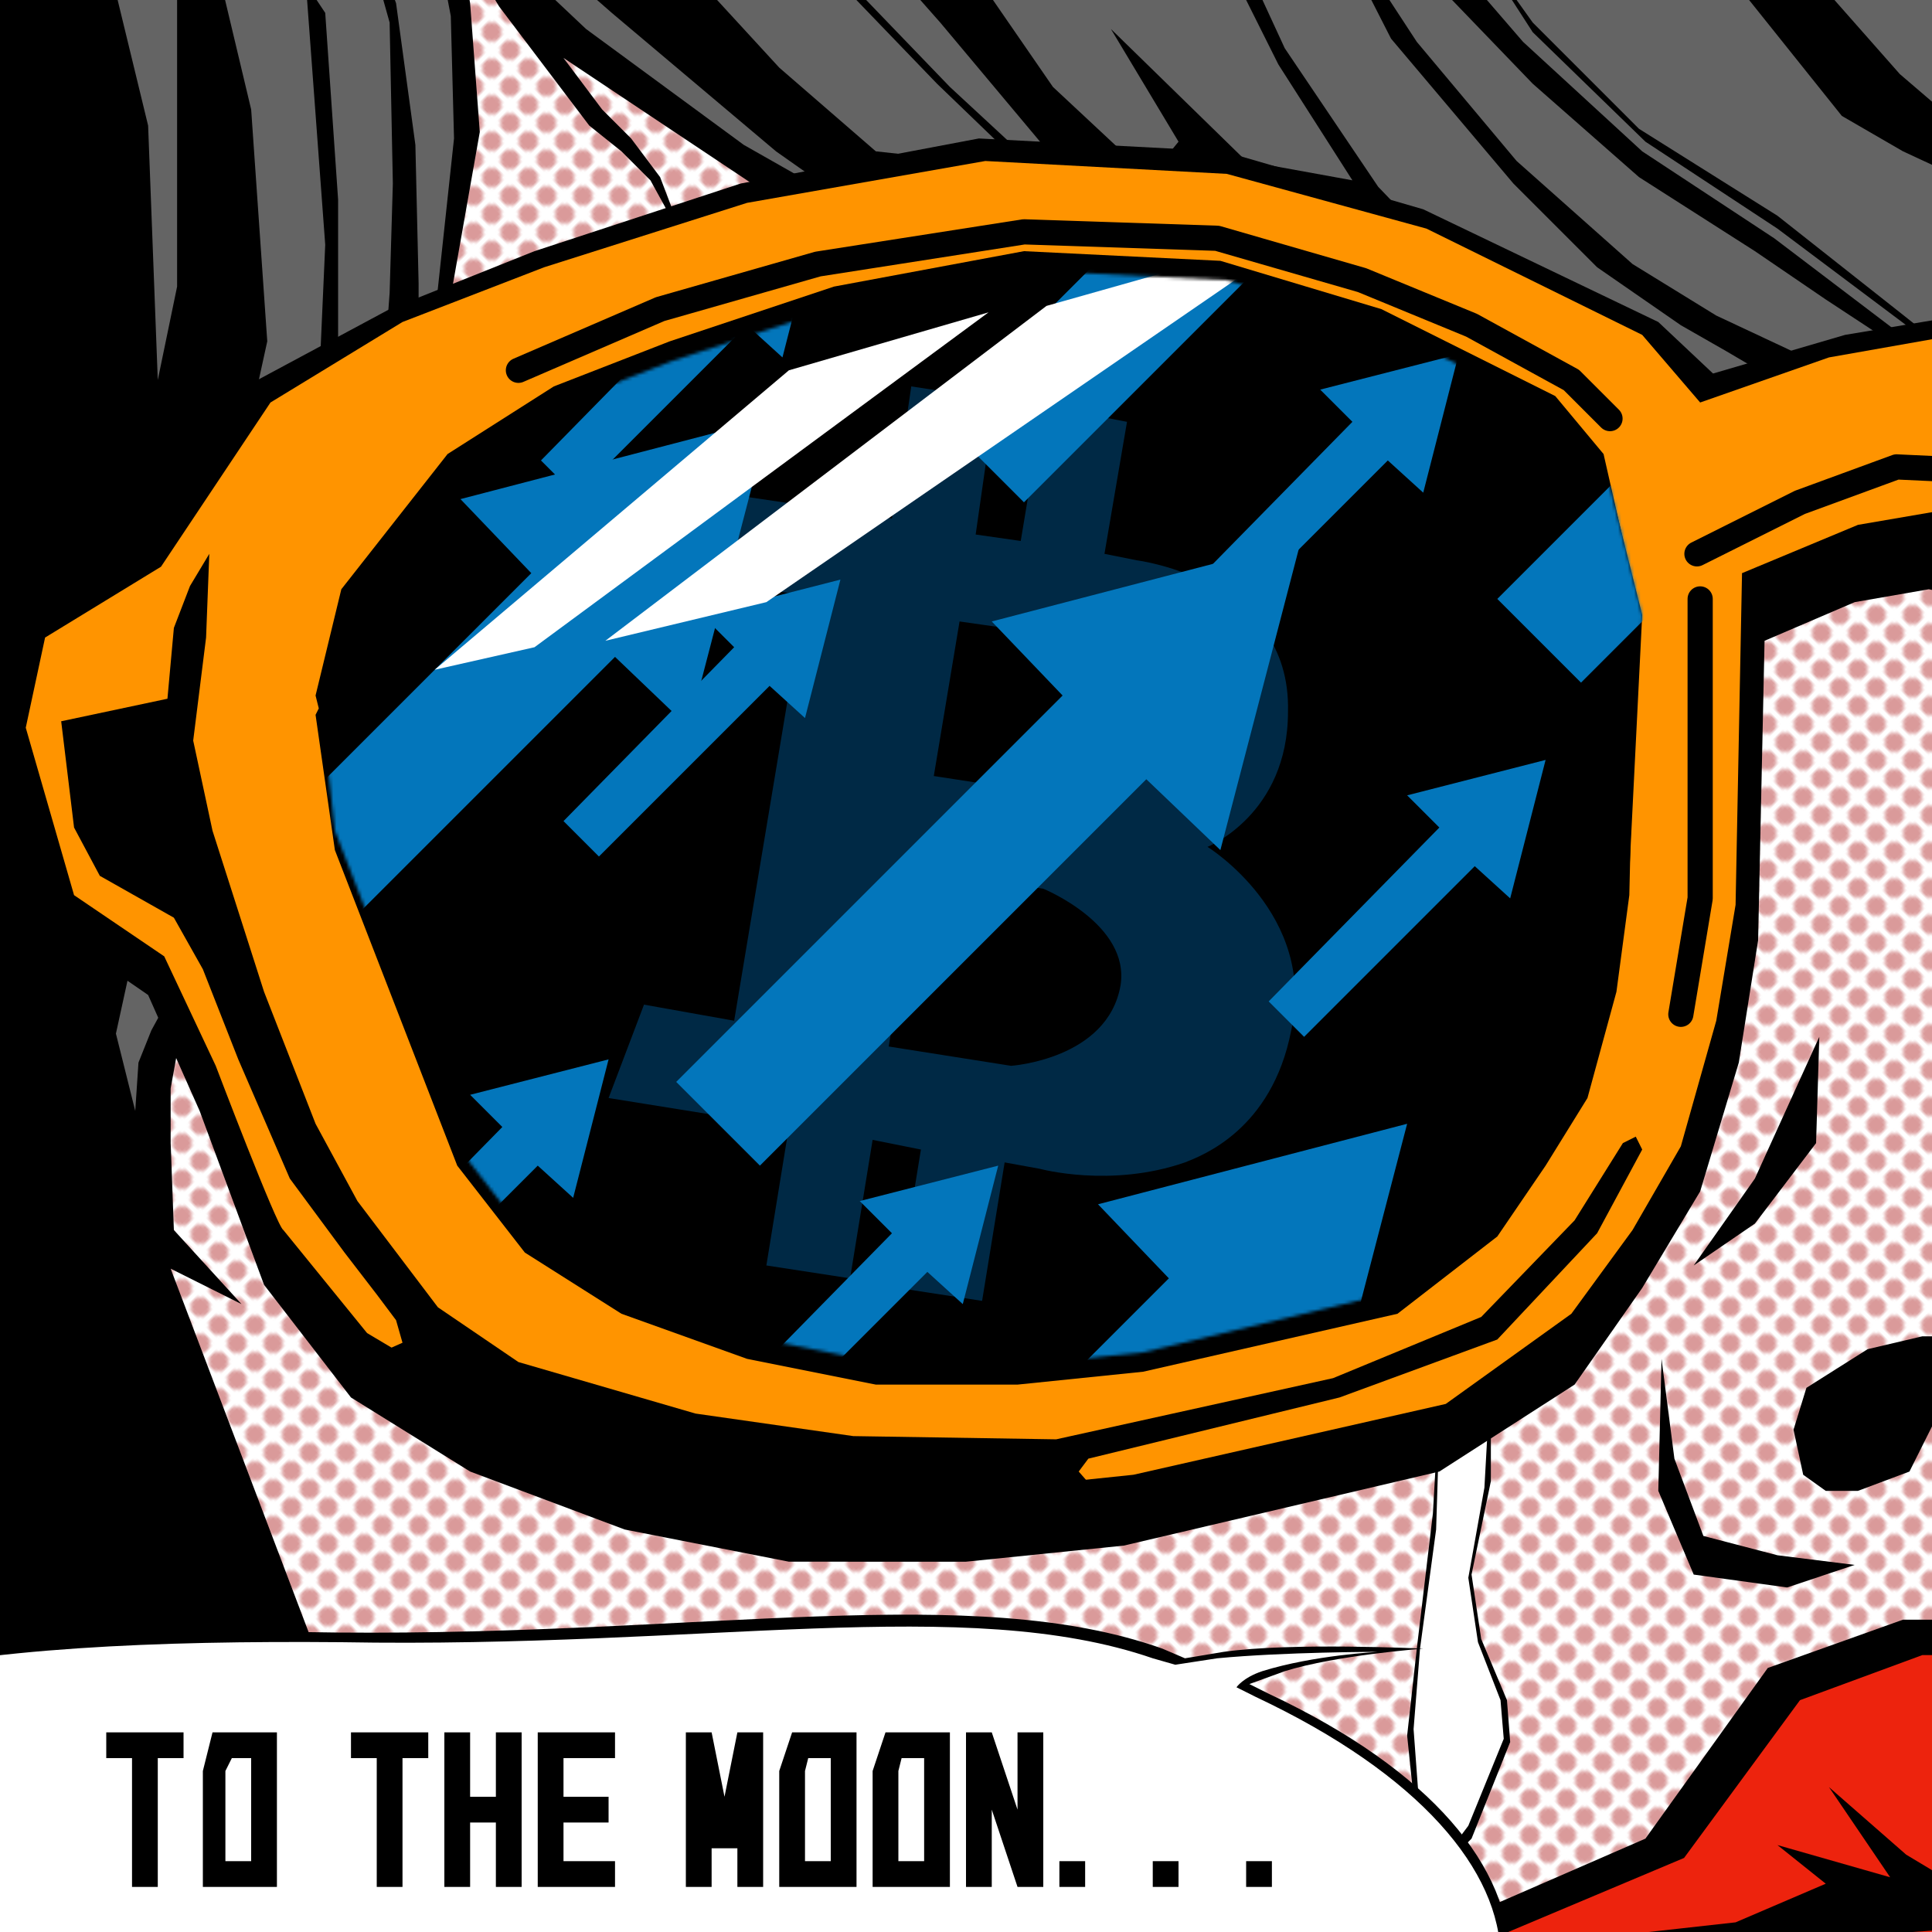
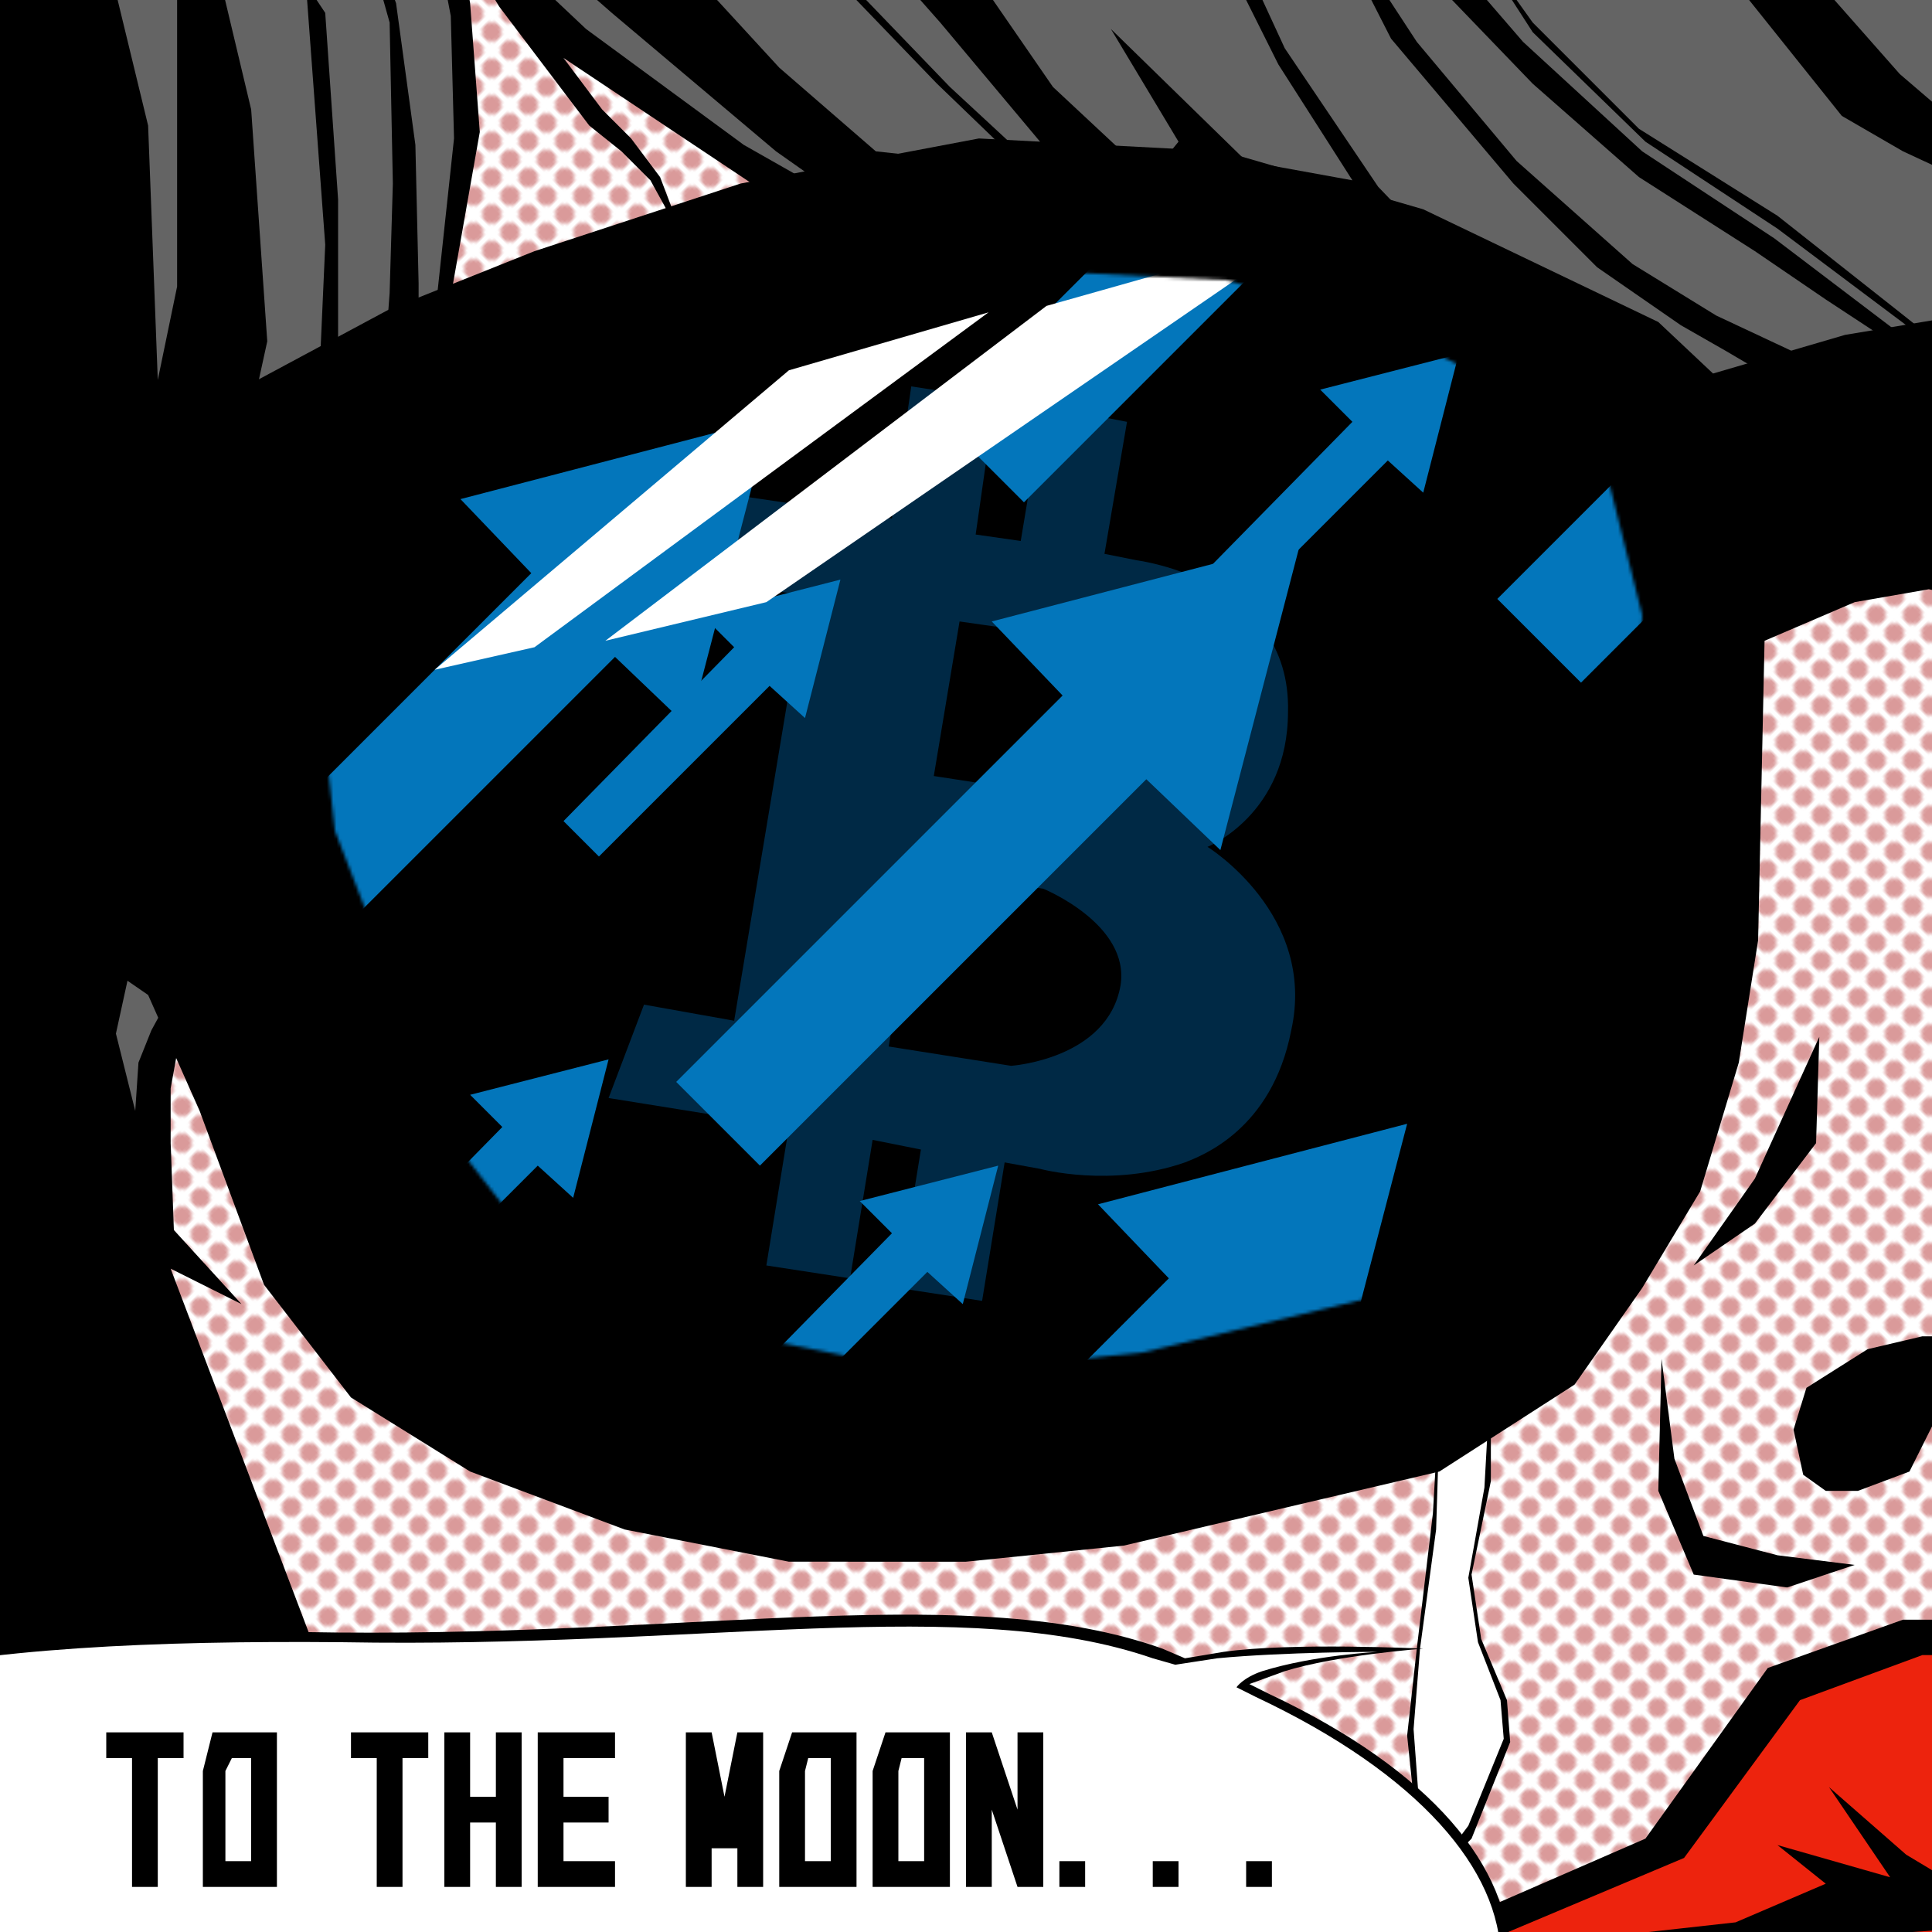
<svg xmlns="http://www.w3.org/2000/svg" width="600" height="600">
  <path fill="#646464" fill-rule="evenodd" stroke="none" d="M0 600h600V0H0Z" />
  <path fill="#ffffff" fill-rule="evenodd" stroke="none" d="M44 600h556l6-475-73-22 13 9-3 17-291-68-73-47-13-18h-25l4 45-7 49-63 144-26 93-5 273Z" />
  <defs>
    <pattern id="a" x="0" y="0" width="8" height="8" patternUnits="userSpaceOnUse" patternTransform="rotate(45)">
      <circle cx="3" cy="3" r="3" fill="#DA9A9A" />
    </pattern>
  </defs>
  <path fill="url(#a)" fill-rule="evenodd" stroke="none" d="M44 600h556l6-475-73-22 13 9-3 17-291-68-73-47-13-18h-25l4 45-7 49-63 144-26 93-5 273Z" />
  <g>
    <animateTransform attributeName="transform" type="translate" from="0,0" to="0,-50" dur="2.0s" begin="b.end;0s;" fill="freeze" id="c" />
    <animateTransform attributeName="transform" type="translate" from="0,-50" to="0,0" dur="2.0s" begin="c.end;" fill="freeze" id="b" />
    <path class="base" d="m447 435-2 35-5 42-3 27 3 29 13 7 4-4 12-30-1-13-8-19-3-20 6-29v-81l-15 6-1 50Z" />
    <path fill="#ffffff" fill-rule="evenodd" stroke="none" d="m447 443-1 32-5 37-2 25 2 27 12 7 3-4 11-27-1-12-7-18-3-20 5-28 1-18v-52l-14 5-1 46Z" />
  </g>
  <path class="base" d="m449 598 62-27 38-53 42-15h34l32-17 42-4 20 15 3 17 10 5 20 26-3 31-31 32-52 14-73 7-76 1-35-7-33-25Z" />
  <path fill="#ED230D" fill-rule="evenodd" stroke="none" d="m466 601 57-24 36-49 38-14h31l29-16 39-4 19 14 2 16 10 5 18 23-3 29-29 29-48 13-66 7-70 1-32-7-31-23Z" />
  <path class="base" d="m568 555 24 21 10 6 26 5 22-11 16-32 2 30 24-2 9-15 4 13 11-15-11 33-17 2-20 2 16 10 4 18-10-11-19-16-17 12-14 2-20-8-14 1-50 6-59-3 54-6 28-12-15-12 35 10-19-28ZM313 773-81 664l53-764 41 3L46 39l3 79 6-29V-4l13-4 10 42 5 72-47 215 6 24 1-15 4-10 6-11 46-188 2-45-6-81 6 9 4 58v49l14 7 2-27 1-34-1-50-14-50 16 44 6 44 1 43v18L57 316l-4 22v17l1 27 21 23-22-11 52 137ZM134 108l7-65-1-38-4-21 11-8 35 33 49 36 37 21-27-19-51-43-32-28 50 8 34 37 30 26 46 5-27-26-26-27 4 1 26 27 27 25 1-8-31-37-38-43 53 34 20 29 30 28 9-11-21-35 42 41 33 6-23-36-20-40 4-4 18 39 29 43 24 25 87 38v5L256 72l-81-54 12 16 9 9 9 12 8 21-11-20-9-9-10-8-28-37-9-15-3-3 3 17 3 40-12 68Zm419 11Zm0 0-17-10-14-8-26-18-26-26-38-45-26-51 34 52 31 37 36 32 26 16 32 15-10 2Zm49-3-35-23-22-15-36-23-33-29-26-27 4-8 19 22 37 34 41 27 54 41Zm22 8-32-23-40-30-41-27-35-34-20-31 20 28 33 33 43 27 38 30Zm51-38-84-39-19-11-32-40 20-7 30 34 42 36Z" />
  <path class="base" d="m245 485-51-10-48-18-37-23-27-35-20-54-16-36-29-20-14-63 6-31 36-23 35-54 41-22 45-18 64-21 74-14 76 4 62 18 73 35 17 16 41-12 30-5 29 2-3 88-30-6-23 4-28 12-2 93-6 38-12 40-18 30-21 30-42 27-98 23-49 5Z" />
-   <path fill="#FF9400" fill-rule="evenodd" stroke="none" d="m249 462-50-9-48-17-37-22-26-32c-2-1-21-51-21-51l-16-34-28-19-15-52 6-28 36-22 34-51 41-25 44-17 63-20 74-13 75 4 62 17 67 33 18 21 40-14 34-6 10 52-35 6-36 15-2 103-6 36-11 39-15 26-19 26-39 28-97 22-48 5Z" />
  <path class="base" d="M316 430h-44l-40-8-39-14-30-19-21-27-38-98-6-42 1-2-1-4 8-33 33-42 33-21 36-14 51-17 59-11 61 3 50 15 54 27 15 18 10 44v6l-2 87-4 30-9 33-13 21-15 22-31 24-79 18-39 4Z" />
  <path class="base" d="m272 423-40-8-39-14-30-18-21-27-38-98-4-36 7-33 34-42 32-21 36-14 52-17 59-11 61 3 49 15 55 27 14 18 11 44-4 80-4 30-9 33-13 21-15 23-31 23-79 19-39 4Z" />
  <mask id="d" maskUnits="userSpaceOnUse" maskContentUnits="userSpaceOnUse" mask-type="alpha">
    <path class="base" d="m272 423-40-8-39-14-30-18-21-27-38-98-4-36 7-33 34-42 32-21 36-14 52-17 59-11 61 3 49 15 55 27 14 18 11 44-4 80-4 30-9 33-13 21-15 23-31 23-79 19-39 4Z" />
  </mask>
  <g mask="url(#d)">
    <path fill="#002945" fill-rule="evenodd" stroke="none" d="m238 393 7-43-56-9 11-29 28 5 22-132-31-5 4-27 54 8 6-41 26 4-6 42 14 2 7-42 26 5-7 41 10 2s48 6 47 47c0 32-25 42-25 42s34 21 26 57c-6 31-28 39-33 41-23 8-45 2-45 2l-11-2-7 43-26-4 7-43-15-3-7 43Zm38-68 38 6s30-2 34-25c3-19-24-30-24-30l-39-6Zm14-84 39 6v-1s18-4 21-20c3-14-16-23-16-23v-1l-22-7-14-2Z" />
    <g>
      <animateTransform attributeName="transform" type="translate" from="0,0" to="400,-400" dur="1.0s" begin="e.end;0s;" fill="freeze" id="f" />
      <animateTransform attributeName="transform" type="translate" from="-400,400" to="0,0" dur="1.0s" begin="f.end;" fill="freeze" id="e" />
      <path fill="#0376bb" fill-rule="evenodd" stroke="none" d="m491 212-26-26L585 66l-22-23 96-25-25 96-23-22-120 120Zm-173-56-26-26L412 10l-22-22 96-25-25 95-23-22-120 120Z" />
    </g>
    <g>
      <animateTransform attributeName="transform" type="translate" from="0,0" to="400,-400" dur="1.5s" begin="g.end;0s;" fill="freeze" id="h" />
      <animateTransform attributeName="transform" type="translate" from="-400,400" to="0,0" dur="1.5s" begin="h.end;" fill="freeze" id="g" />
      <path fill="#0376bb" fill-rule="evenodd" stroke="none" d="m269 543-26-26 120-120-22-23 96-25-25 96-23-22-120 120Zm-33-181-26-26 120-120-22-23 96-25-25 96-23-22-120 120ZM71 324l-26-26 120-120-22-23 96-25-25 96-23-22L71 324Z" />
    </g>
    <g>
      <animateTransform attributeName="transform" type="translate" from="0,0" to="400,-400" dur="0.5s" begin="i.end;0s;" fill="freeze" id="j" />
      <animateTransform attributeName="transform" type="translate" from="-400,400" to="0,0" dur="0.5s" begin="j.end;" fill="freeze" id="i" />
      <path fill="#0376bb" fill-rule="evenodd" stroke="none" d="m310 362-11 43-11-10-53 53-11-11 53-54-10-10Zm143-252-11 43-11-10-53 53-11-11 53-54-10-10Z" />
    </g>
    <g>
      <animateTransform attributeName="transform" type="translate" from="0,0" to="400,-400" dur="0.8s" begin="k.end;0s;" fill="freeze" id="l" />
      <animateTransform attributeName="transform" type="translate" from="-400,400" to="0,0" dur="0.8s" begin="l.end;" fill="freeze" id="k" />
      <path fill="#0376bb" fill-rule="evenodd" stroke="none" d="m261 180-11 43-11-10-53 53-11-11 53-54-10-10Zm-72 149-11 43-11-10-53 53-11-11 53-54-10-10Z" />
    </g>
    <g>
      <animateTransform attributeName="transform" type="translate" from="0,0" to="400,-400" dur="0.4s" begin="m.end;0s;" fill="freeze" id="n" />
      <animateTransform attributeName="transform" type="translate" from="-400,400" to="0,0" dur="0.4s" begin="n.end;" fill="freeze" id="m" />
-       <path fill="#0376bb" fill-rule="evenodd" stroke="none" d="m480 236-11 43-11-10-53 53-11-11 53-54-10-10ZM254 68l-11 43-11-10-53 53-11-11 53-54-10-10Z" />
    </g>
    <g>
      <animateTransform attributeName="transform" type="translate" from="0,0" to="0,0" dur="0.1s" begin="o.end;0s;" fill="freeze" id="p" />
      <animateTransform attributeName="transform" type="translate" from="0,0" to="-1800,0" dur="0.5s" begin="p.end;" fill="freeze" id="q" />
      <animateTransform attributeName="transform" type="translate" from="-1800,0" to="-1800,0" dur="3.0s" begin="q.end" fill="freeze" id="o" />
-       <path fill="#ffffff" fill-rule="evenodd" stroke="none" d="M545 600h610L1426 0H816Z" />
+       <path fill="#ffffff" fill-rule="evenodd" stroke="none" d="M545 600L1426 0H816Z" />
    </g>
    <path fill="#ffffff" fill-rule="evenodd" stroke="none" d="m135 208 110-93 62-18-141 104-31 7Zm53-9L325 95l46-13 14 4-147 101Z" />
  </g>
  <path class="base" d="m258 476-43-9-59-21-40-25 9-4-2-7-6-8-10-13-17-23-16-37-11-28-9-16-23-13-8-15-4-33 33-7 2-22 5-13 6-10-1 26-4 32 6 28 16 50 16 41 13 24 25 33 25 17 55 16 49 7 63 1 86-19 46-19 29-30 15-24 4-2 2 4-14 26-31 33-49 18-78 19-3 4 7 8Z" />
  <path fill="none" stroke="#000000" stroke-width="7.821" stroke-linecap="round" stroke-linejoin="round" d="m527 172 32-16 30-11 43 2 20 13v33l10 72h-2m-138 50 6-36v-93m-28-56-12-12-31-17-34-14-45-13-60-2-64 10-49 14-44 19" />
  <path class="base" d="m526 393 19-13 19-25 1-33-20 44-19 27Zm67 64-16 6h-10l-7-5-3-14 4-13 19-12 17-4h16l7 18-11 3-9 7-7 14Zm-77-35-1 41 11 26 29 4 21-7-24-3-23-6-9-24-4-31Zm-47 187c0-29-24-59-75-83l-6-3 11-4c16-5 43-7 43-7s-41-2-62 1l-12 2-7-3c-59-21-142-4-256-5-115-2-212 9-212 70S56 697 172 697c117 0 297-27 297-88Z" />
  <path fill="#ffffff" fill-rule="evenodd" stroke="none" d="M466 608c0-27-25-57-76-81l-6-3s2-3 8-5c16-5 36-6 36-6s-29 0-50 2l-13 2-7-2c-58-20-139-3-252-5-115-1-213 9-213 68S55 694 171 694s295-27 295-86Z" />
  <g>
    <animateTransform attributeName="transform" type="translate" from="0,0" to="0,-5" dur="0.1s" begin="r.end;0s;" fill="freeze" id="s" />
    <animateTransform attributeName="transform" type="translate" from="0,-5" to="0,0" dur="0.1s" begin="s.end;" fill="freeze" id="r" />
    <path class="base" d="M387 578h8v8h-8Zm-29 0h8v8h-8Zm-29 0h8v8h-8Zm-29-40h8l8 24v-24h8v48h-8l-8-24v24h-8Zm-25 0h20v48h-24v-36Zm5 8-1 4v28h8v-32Zm-34-8h20v48h-24v-36Zm5 8-1 4v28h8v-32Zm-38-8h8l4 20 4-20h8v48h-8v-16 4h-8v-4 16h-8Zm-46 0h24v8h-16v12h14v8h-14v12h16v8h-24Zm-29 0h8v20h8v-20h8v48h-8v-20h-8v20h-8Zm-29 0h24v8h-8v40h-8v-40h-8Zm-43 0h20v48H63v-36Zm6 8-2 4v28h8v-32Zm-39-8h24v8h-8v40h-8v-40h-8Z" />
  </g>
</svg>